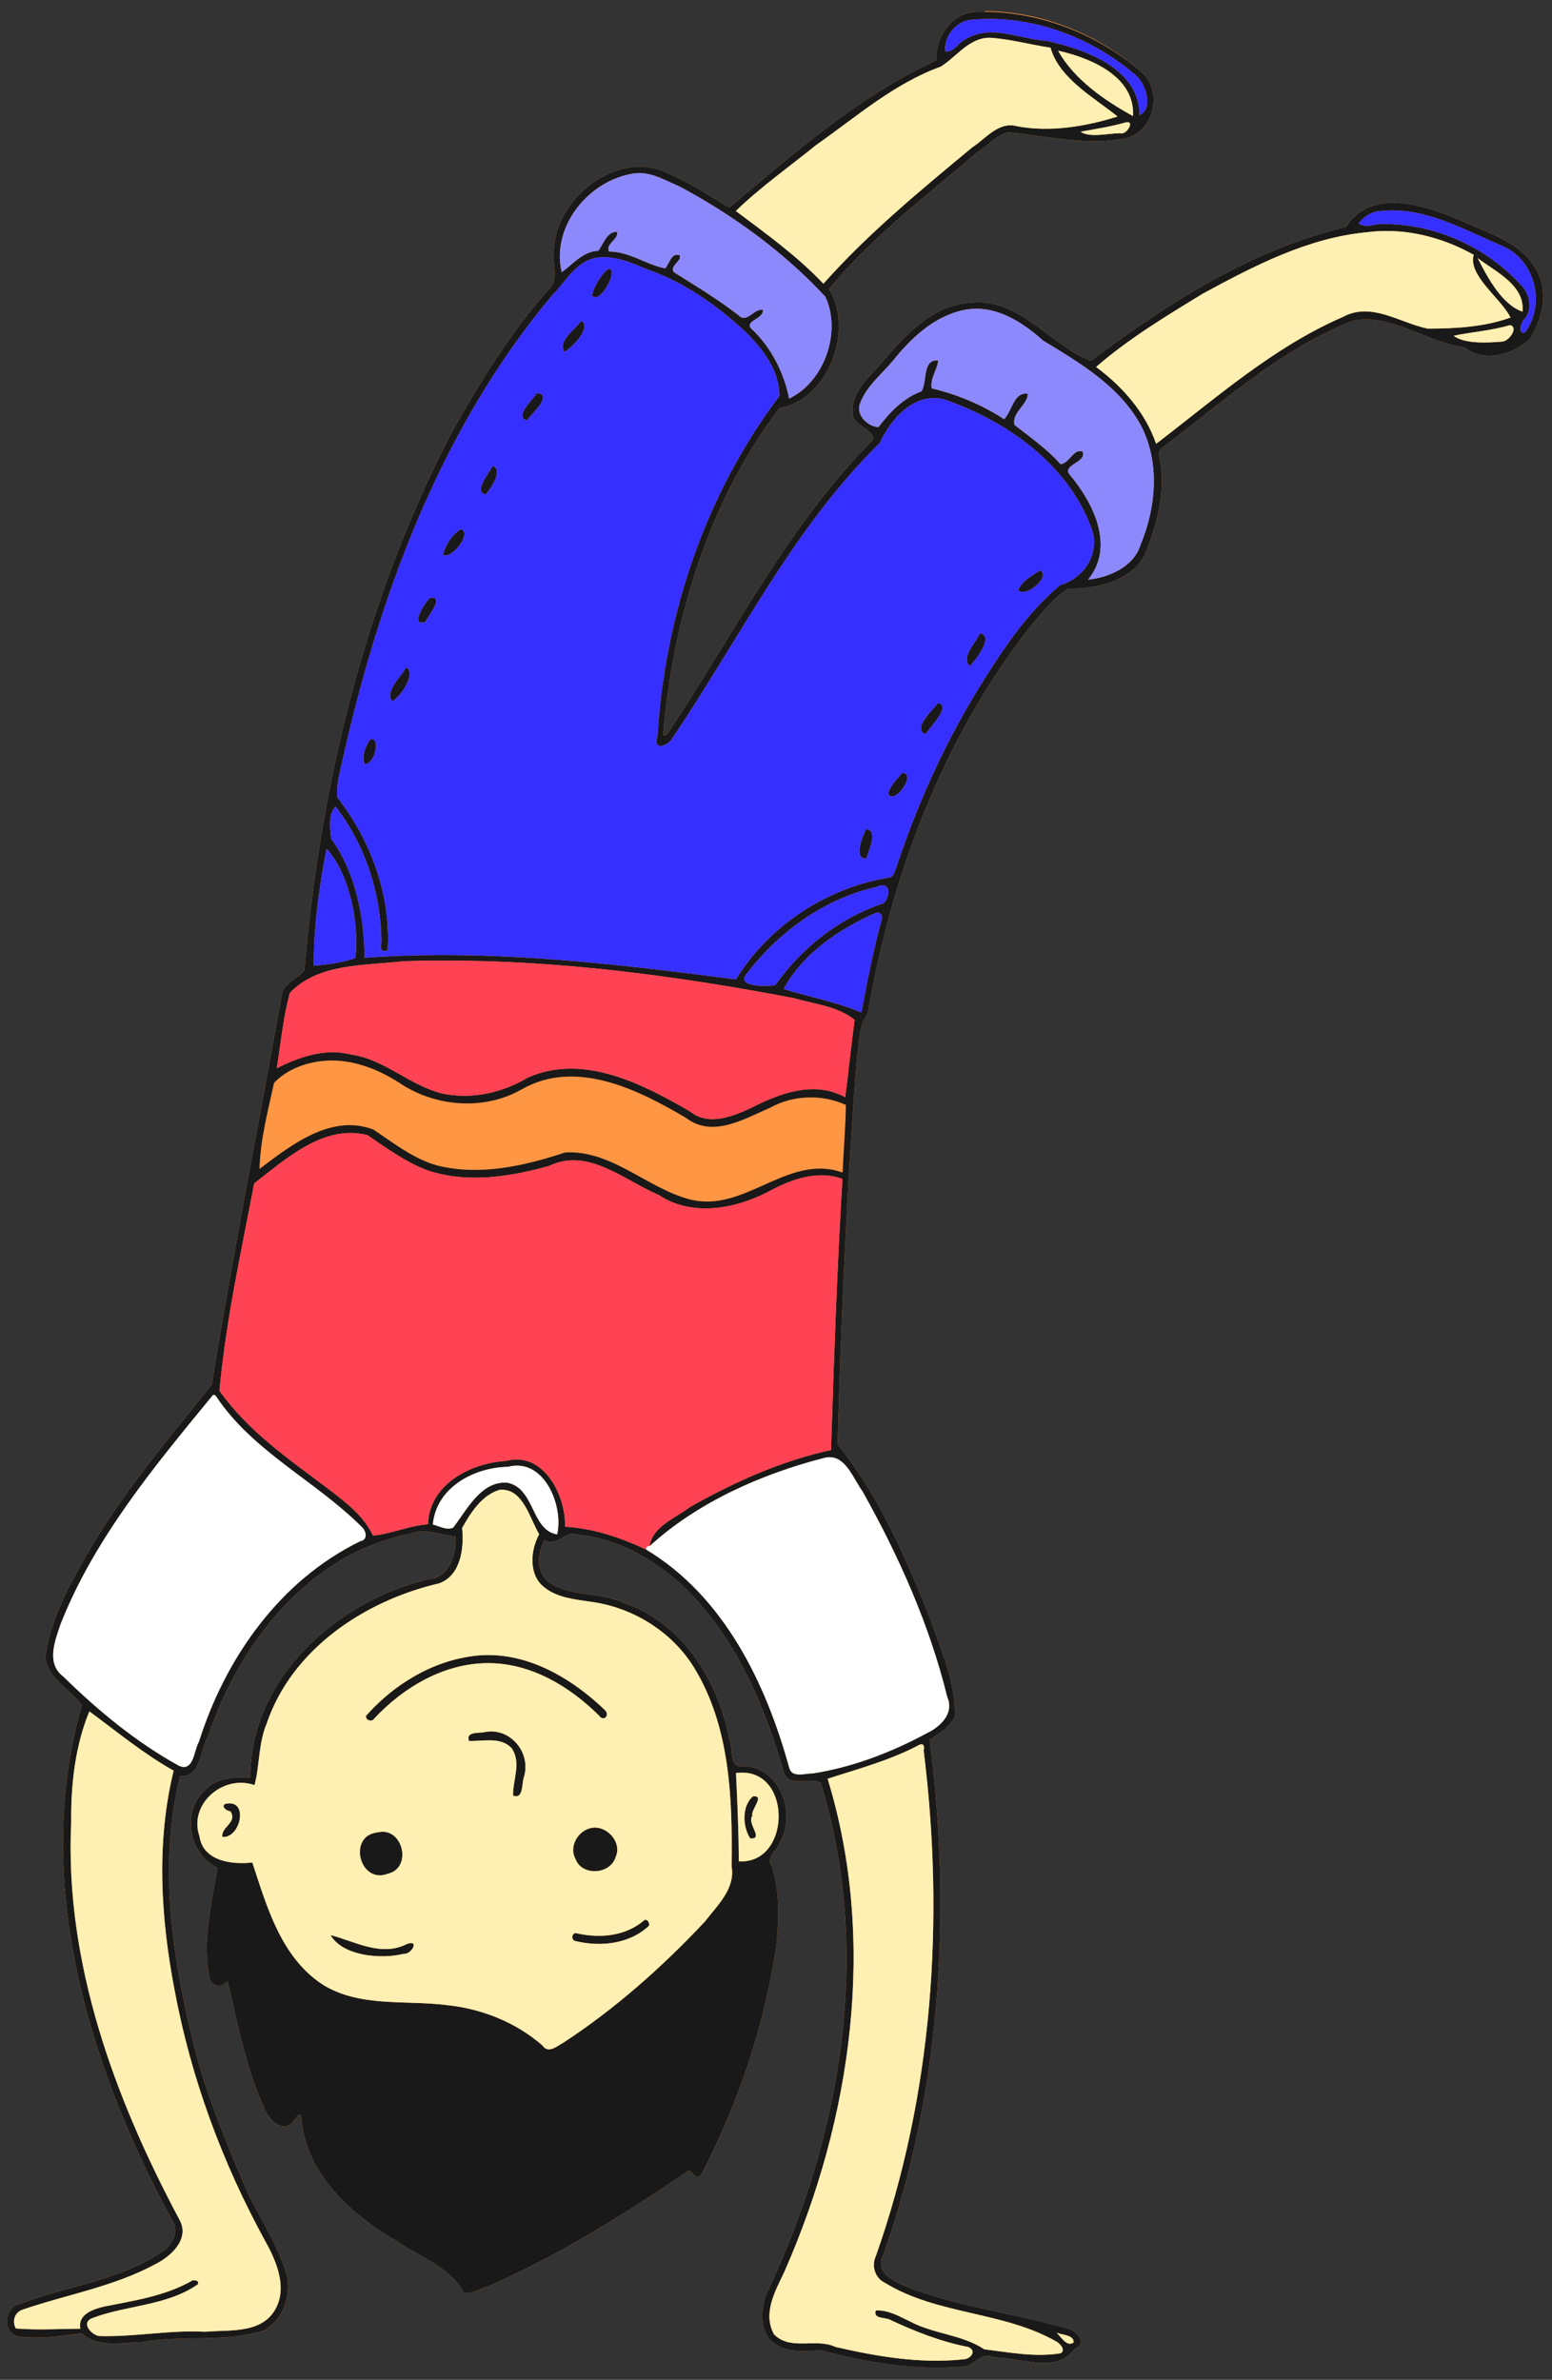
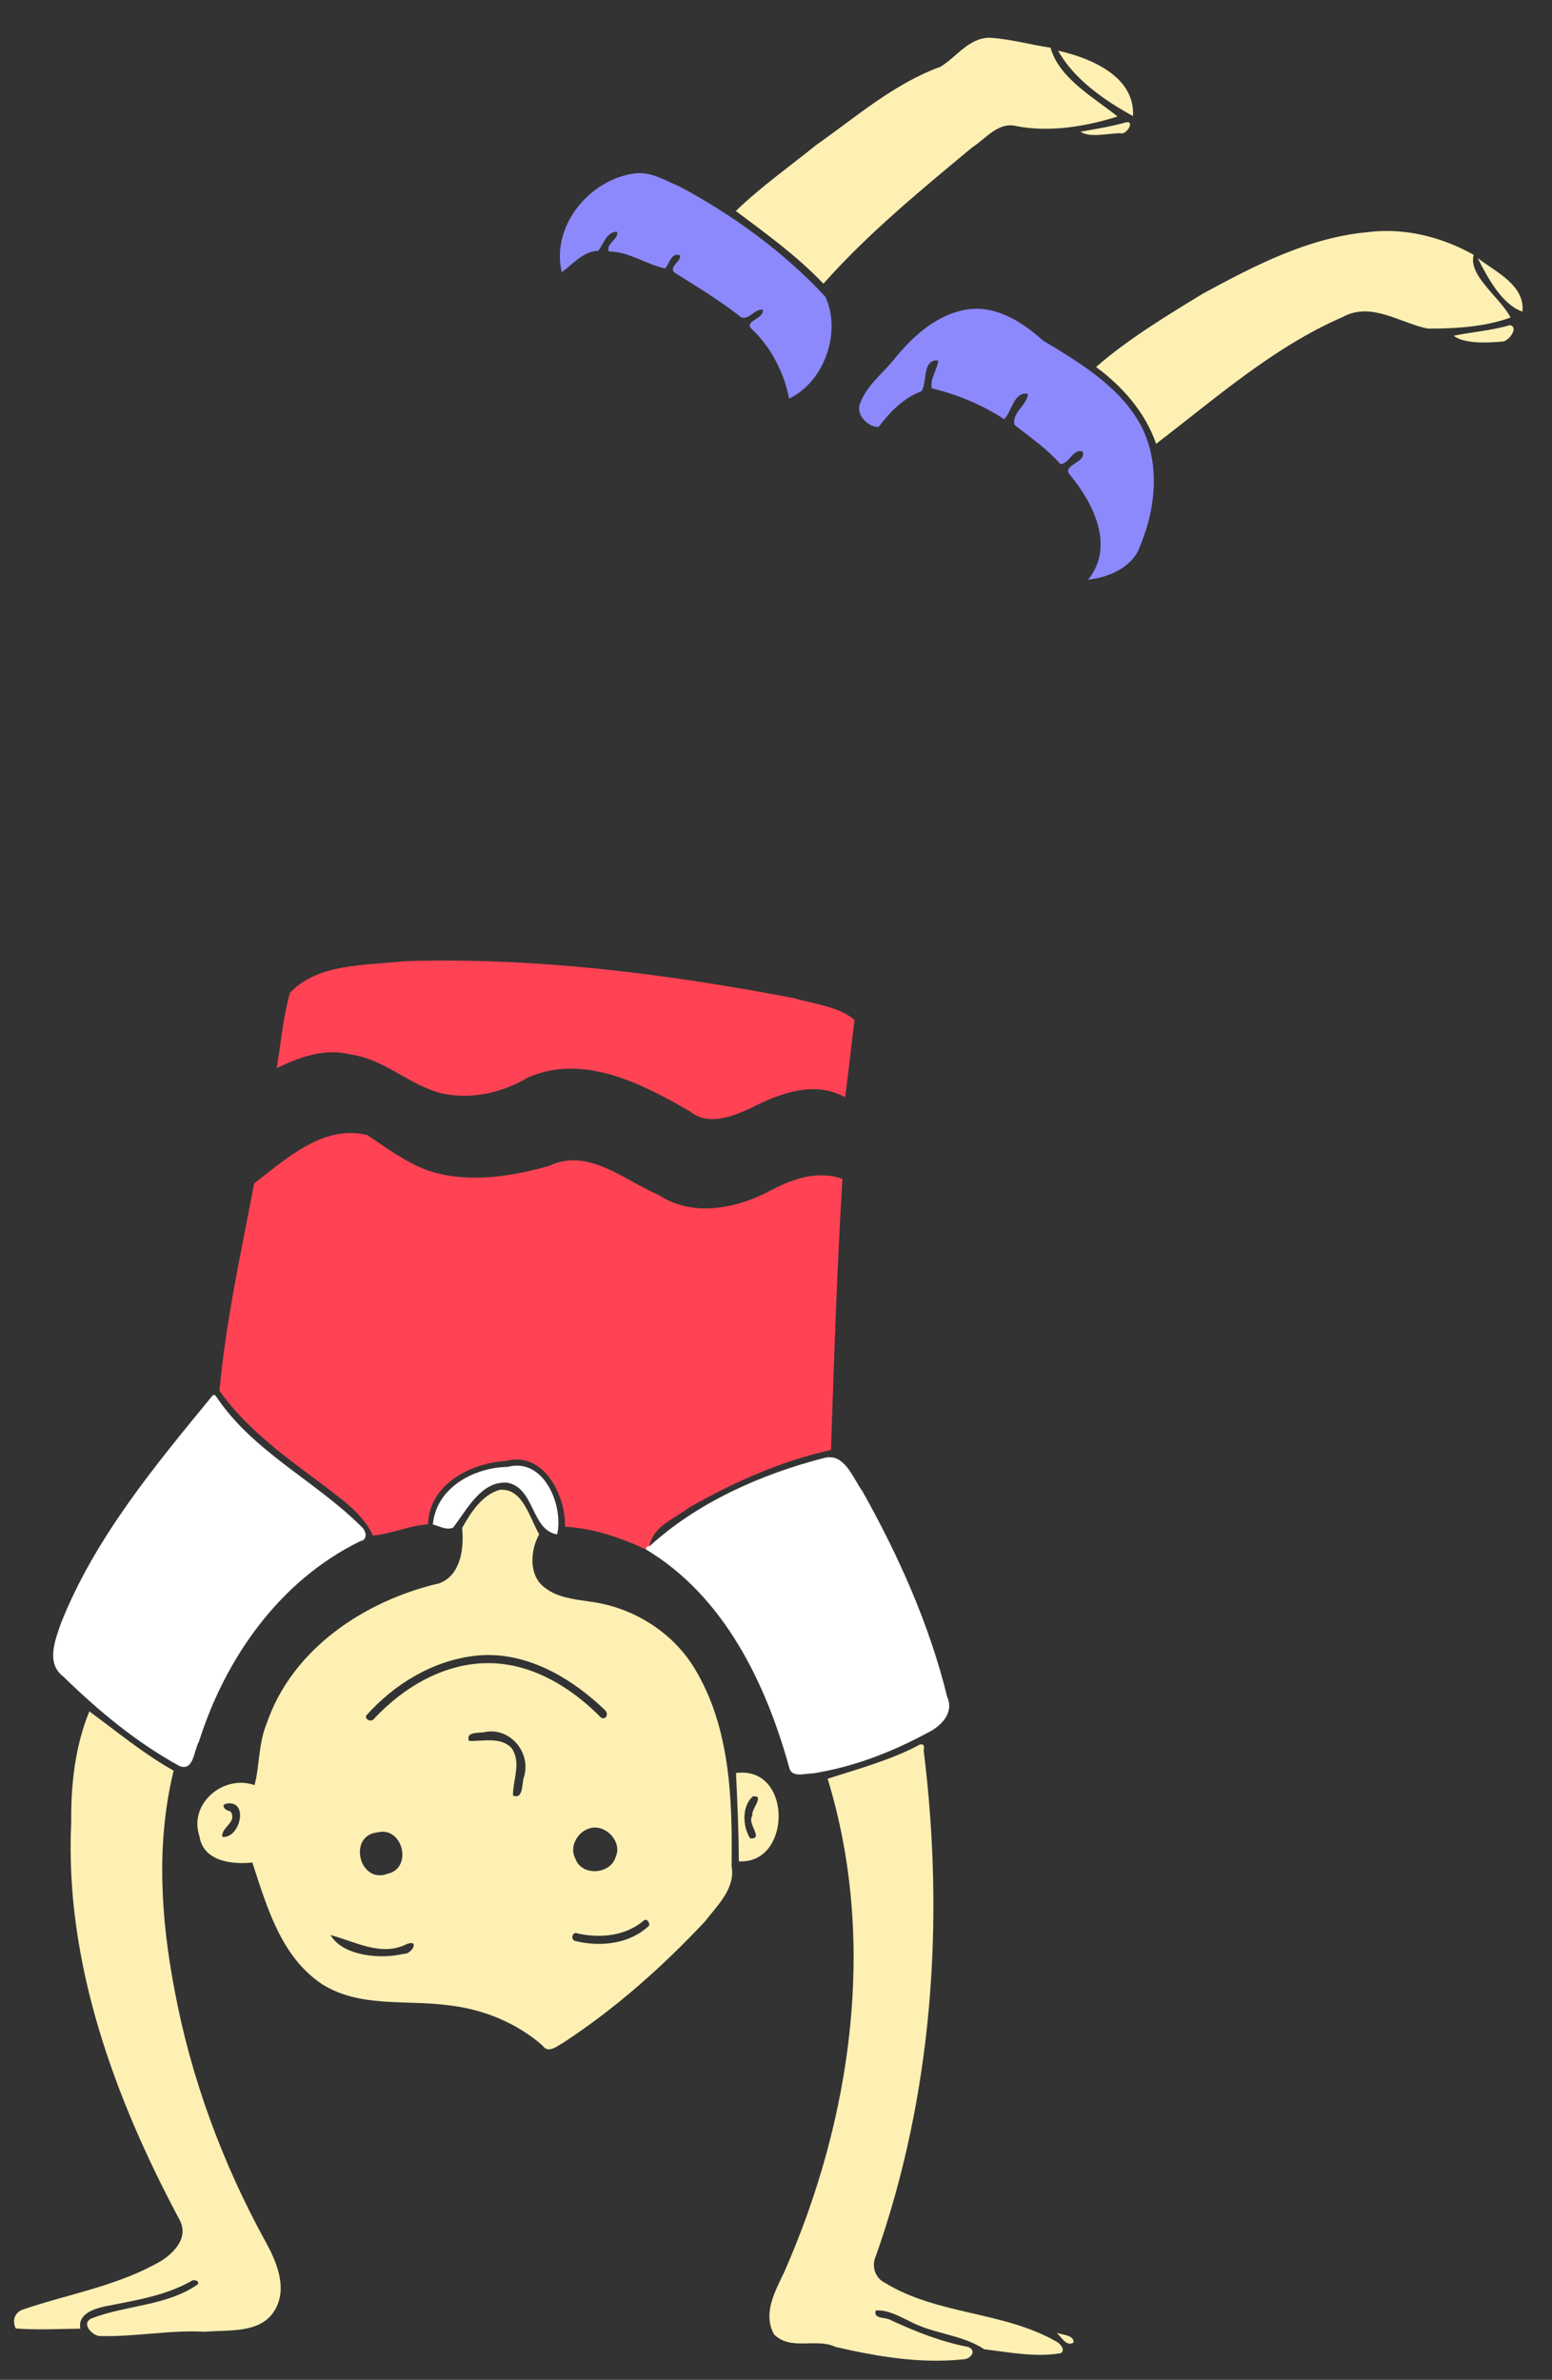
<svg xmlns="http://www.w3.org/2000/svg" id="svg4238" height="1737pt" width="1133pt" version="1.1" viewBox="0 0 1133 1737">
  <rect x="0" y="0" width="1133" height="1737" fill="#333333" stroke="none" />
  <g id="g4370">
-     <path id="rect4367" d="m718.83 8.644c-1.332-0.008-2.664 0.001-3.997 0.027-19.31-0.71-31.8 17.629-31.3 35.439-56.32 25.69-104.88 68.571-151.14 107.36-14.03-7.98-27.2-17.48-42.22-23.62-36.36-20.62-83.62 14.63-85.78 53.67-2.25 9.69 4.729 22.2-4.031 29.93-27.54 31.23-49.519 66.831-69.919 102.99-63.62 121.55-96.51 257.69-108.2 393.72-4.77 6.65-16.27 9.3-16.75 19.37-16.8 94.34-35.651 188.4-50.841 283-33.11 41.77-68.62 82.65-94.33 129.8-12.35 21.34-23.69 44.091-27.17 68.761 1.24 15.87 17.86 23.809 26.62 35.439-36.57 127.21 4.45 262.16 65.43 375.25 6.48 8.43 0.431 19.93-8.009 24.52-31.25 20.67-69.811 24.319-104.04 37.759-10.3 3.17-11.06 20.671-0.22 23.231 15.55 2.42 31.291-0.42 46.761-2.15 12.11 10.7 28.999 6.529 43.609 6.289 29.58-5.33 60.63 0.79 89.55-8.53 13.64-7.62 20.17-25.949 16.32-40.809-6.41-22.08-19.811-41.201-29.311-61.941-15.94-36.95-31.5-74.231-40.33-113.69-14.61-61.24-23.5-126.27-8.03-188.17 15.31 1.41 14.39-19.26 20.23-28.57 22.6-68.09 74.071-134.05 147.74-148.29 10.97-4.45 22.019 0.951 33.059 2.011 0.84 12.93-4.31 30.449-19.9 31.169-66.69 15.96-129.95 72.321-129.94 144.76-11.42-0.16-24.871-0.021-33.091 9.239-17.38 16.08-11.761 46.55 9.209 56.85-4.44 26.69-11.589 54.201-5.609 81.161 3.03 6.32 8.86 5.899 12.87 1.459 7.83 31.98 13.689 64.961 27.909 94.891 3.1 6.49 11.4 15.22 18.77 8.95 2.13-1.43 6.099-10.36 7.159-4.63 3.02 41.34 36.531 71.17 70.091 90.7 16.75 11.64 38.59 18.709 48.78 37.519 6.65 0.66 12.391-3.319 18.511-5.219 51.49-22.51 99.41-52.68 145.7-84.22 3.14 1.29 5.259 8.03 9.059 3.05 27.14-52.53 46.49-109.63 54.82-168.26 1.84-18.78 2.359-38.32-3.341-56.5-4.89-6.73 3.74-11.509 5.62-17.219 12.25-21.25 0.81-55.04-26.22-56-11.77 1.88-7.08-12.881-10.52-19.561-8.01-42.42-33.97-84.94-76.55-99.42-17.39-8.5-38.549-4.229-54.939-15.039-9.75-7.19-8.811-21.45-3.441-30.95 9.63 5.44 14.441-7.611 24.261-4.111 29.51 2.8 56.449 18.451 77.789 38.391 37.59 36.6 58.651 86.21 72.891 135.88 4.43 10.95 20.31 1.891 26.8 7.291 37.89 122.91 15.1 257.77-39.42 372.17-4.14 10.49-5.279 23.259 1.441 32.939 9.21 10.69 24.789 9.81 37.569 8.63 33.27 8.78 67.94 14.841 102.5 12.081 9.65 1.12 13.82-11.691 23.92-6.811 19.05-0.38 45.751 12.641 59.241-6.139 10.74-4.81 0.069-14.631-7.561-15.411-35.8-10.38-73.25-14.929-108.43-27.559-11.03-4.43-31.91-10.541-23.42-26.341 42.23-119.81 49.681-250.25 33.631-375.35 6.8-4.66 15.219-9.23 18.369-17.25 0.53-24.73-9.969-47.76-17.919-70.72-17.63-44.68-37.95-91.029-67.7-127.64 2.81-94.22 6.64-188.55 14.15-282.6 2.06-10.55 0.809-22.611 7.809-31.491 17.1-100.6 54.28-199.45 117.02-280.71 8.96-10.67 17.639-22.3 29.489-29.83 21.6 0.68 51.381-6.681 58.091-30.581 7.84-20.69 13.059-43.32 8.409-65.4-2.27-5.72 4.401-7.829 7.441-10.859 42.51-32.51 83.751-69.18 134.19-88.85 28.17-4.92 53.399 16.09 81.039 19.58 14.32 11.39 35.08 5.641 47.55-5.859 9.48-14.83 14.35-35.09 4.75-51.03-11.67-20.51-35.89-26.72-55.92-36.05-25.62-10.77-64.419-23.781-82.839 5.189-69.02 16.35-130.08 55.5-186.12 97.63-29.95-11.19-52.42-46.579-88.12-42.319-27.76 1.53-47.849 23.949-64.709 43.619-8.81 10.57-21.92 20.791-21.23 35.841-0.76 10.39 14.18 11.361 15.23 20.141-61.45 61.6-101.03 140.37-148.65 212.31-0.99 2.17-2.52 4.04-4.97 3.93 7.16-84.93 32.97-170.38 84.9-238.99 34.89-5.72 55.029-56.14 36.209-86.95 31.53-37.9 71.23-68.251 108.7-100.08 7.36-4.57 13.521-12.359 22.261-14.259 28.96 2.65 58.43 10.47 87.42 3.98 19.97-6.44 25.22-35.699 8.73-48.889-31.3-27.147-72.15-43.324-113.44-43.572z" fill="#fe9644" />
-     <path id="path4240" d="m0 0v0.975c0.237-0.25 0.725-0.737 0.975-0.975h-0.975zm898.53 10.805c-1.66-0.01-3.33 0.001-4.99 0.033-24.14-0.888-39.75 22.036-39.13 44.299-70.4 32.112-131.1 85.713-188.92 134.2-17.54-9.98-34-21.85-52.78-29.53-45.45-25.77-104.52 18.29-107.22 67.09-2.81 12.11 5.91 27.75-5.04 37.41-34.43 39.04-61.9 83.54-87.4 128.74-79.52 151.94-120.64 322.11-135.25 492.15-5.96 8.31-20.34 11.62-20.94 24.21-21 117.89-44.56 235.49-63.55 353.79-41.39 52.2-85.77 103.3-117.91 162.2-15.437 26.7-29.612 55.1-33.962 86 1.55 19.8 22.325 29.7 33.275 44.3-45.713 159 5.562 327.7 81.787 469 8.1 10.6 0.54 24.9-10.01 30.7-39.06 25.8-87.265 30.4-130.05 47.2-12.878 3.9-13.828 25.8-0.278 29 19.438 3 39.114-0.5 58.451-2.7 15.138 13.4 36.247 8.2 54.507 7.9 36.98-6.7 75.79 1 111.94-10.7 17.05-9.5 25.22-32.4 20.4-51-8.01-27.6-24.76-51.5-36.64-77.4-19.92-46.2-39.37-92.8-50.41-142.1-18.26-76.6-29.37-157.9-10.03-235.2 19.13 1.7 17.98-24.1 25.28-35.7 28.25-85.2 92.59-167.6 184.68-185.4 13.71-5.6 27.52 1.2 41.32 2.5 1.05 16.2-5.39 38.1-24.87 39-83.37 19.9-162.44 90.4-162.43 180.9-14.27-0.2-31.08 0-41.36 11.6-21.72 20.1-14.7 58.1 11.51 71-5.55 33.4-14.49 67.8-7.01 101.5 3.79 7.9 11.08 7.3 16.09 1.8 9.79 40 17.11 81.2 34.88 118.6 3.88 8.1 14.25 19 23.47 11.2 2.66-1.8 7.62-12.9 8.95-5.8 3.77 51.7 45.66 89 87.61 113.4 20.94 14.5 48.24 23.4 60.97 46.9 8.32 0.8 15.49-4.2 23.14-6.5 64.37-28.2 124.27-65.9 182.13-105.3 3.92 1.6 6.57 10 11.32 3.8 33.93-65.7 58.12-137 68.53-210.3 2.3-23.5 2.95-47.9-4.18-70.7-6.11-8.4 4.68-14.3 7.03-21.5 15.31-26.5 1.01-68.8-32.78-70-14.71 2.4-8.85-16.1-13.15-24.4-10.01-53.1-42.46-106.2-95.69-124.3-21.73-10.6-48.18-5.3-68.67-18.8-12.19-9-11.01-26.8-4.3-38.7 12.04 6.8 18.05-9.5 30.33-5.1 36.88 3.5 70.56 23 97.23 48 46.99 45.7 73.32 107.7 91.12 169.8 5.53 13.7 25.38 2.4 33.5 9.1 47.36 153.7 18.87 322.2-49.28 465.2-5.17 13.2-6.6 29.1 1.8 41.2 11.51 13.4 30.99 12.3 46.96 10.8 41.59 11 84.93 18.6 128.13 15.1 12.06 1.4 17.27-14.6 29.9-8.5 23.81-0.5 57.19 15.8 74.05-7.7 13.42-6 0.08-18.3-9.45-19.3-44.75-12.9-91.57-18.6-135.54-34.4-13.79-5.5-39.89-13.2-29.28-32.9 52.79-149.8 62.11-312.8 42.04-469.2 8.5-5.8 19.03-11.6 22.96-21.6 0.67-30.9-12.46-59.7-22.39-88.4-22.04-55.8-47.44-113.8-84.63-159.5 3.51-117.8 8.3-235.7 17.69-353.27 2.57-13.19 1.01-28.27 9.76-39.37 21.37-125.75 67.85-249.31 146.28-350.88 11.2-13.34 22.04-27.88 36.86-37.29 27.01 0.85 64.21-8.35 72.61-38.23 9.8-25.86 16.3-54.15 10.5-81.75-2.8-7.15 5.5-9.79 9.3-13.57 53.1-40.64 104.7-86.48 167.8-111.06 35.2-6.16 66.7 20.11 101.2 24.47 17.9 14.24 43.9 7.05 59.5-7.32 11.8-18.54 17.9-43.87 5.9-63.79-14.6-25.64-44.8-33.4-69.9-45.06-32-13.47-80.5-29.73-103.5 6.48-86.3 20.44-162.6 69.38-232.68 122.04-37.43-13.99-65.52-58.22-110.15-52.9-34.7 1.91-59.81 29.94-80.88 54.52-11.01 13.22-27.4 25.99-26.54 44.8-0.95 12.99 17.73 14.21 19.04 25.18-76.81 77-126.29 175.46-185.81 265.39-1.24 2.71-3.16 5.05-6.22 4.91 8.95-106.16 41.22-212.97 106.13-298.74 43.61-7.15 68.78-70.17 45.26-108.68 39.41-47.38 89.04-85.32 135.87-125.11 9.2-5.71 16.91-15.45 27.83-17.82 36.2 3.31 73.04 13.09 109.25 4.97 25-8.05 31.6-44.619 10.9-61.107-39.1-33.276-90.16-53.498-141.77-53.808zm6.35 6.447c47.07 0.522 93.66 19.625 129.42 49.648 11.1 7.563 19 32.013 5.6 38.09-0.4-43.052-49.86-59.915-84.79-67.74-24.35-1.362-50.74-15.587-73.51-1.699-6.65 2.475-11.17 12.612-18.99 11.349-1.68-13.175 9.22-26.662 22.1-28.712 6.72-0.707 13.45-1.011 20.17-0.936zm-1.85 17.174c18.7 1.1 37.06 6.362 55.63 9.099 7.85 28.125 39.69 45.426 61.14 62.775-28.29 8.95-61.92 14.77-92.42 8.71-16.44-4.12-28.02 11.67-40.32 19.55-47.07 39.13-95.17 78.62-135.67 124.3-23.75-25.15-52.88-46.08-79.93-66.37 22.42-21.68 48.8-40.38 73.35-60.19 36.49-25.6 71.03-56.051 113.49-71.413 14.59-8.938 25.75-26.349 44.73-26.461zm62.53 11.812c29.52 6.588 70.34 23.4 68.34 59.642-25.8-14.068-53.98-33.642-68.34-59.642zm63.54 65.232c5.8 0.29-1.6 12.17-7.1 10.02-11 0.24-27.97 4.42-35.91-1.34 13.66-2.44 27.41-4.59 40.81-8.36 0.9-0.25 1.6-0.34 2.2-0.32zm-445.66 46.44c13.04-0.02 24.7 7.3 36.5 12.14 49.17 26.25 95.11 59.73 133.15 100.56 15.17 32.23-0.9 77.85-32.99 93.03-4.43-22.89-16.17-46.69-34.14-63.49-7.62-7.45 11.47-8.89 10.13-17.58-8.39-1.11-14.43 12.83-22.19 5.02-18.65-14.45-38.82-26.63-58.79-39.13-4.72-5.67 7.19-10 5.24-15.57-7.8-2.69-9.37 7.42-13.3 11.99-17.57-3.49-32.83-15.46-51.39-15.38-3.15-7.21 8.84-11.03 7.62-17.99-9.39-0.55-12.63 11.03-17.29 17.33-14.06 0.21-24.42 13.46-33.42 19.46-9.8-41.7 24.89-84.51 66.78-90.14 1.38-0.17 2.74-0.25 4.09-0.25zm687.56 34.04c34.6 0.13 66.6 18.2 97.9 31.61 31.6 11.9 42.3 53.35 22.8 79.62-6.7 2.35-4-8.29-1.2-11.34 7.8-8.05 6-21.14-0.4-29.46-32.9-37.3-82.2-59.38-132-57.94-6.1 0.86-12.9 3.57-18.3-0.73 3.9-5.28 9.8-9.16 16.1-10.66 5.1-0.78 10.1-1.12 15.1-1.1zm-4.9 18.78c27.5 0.16 54.7 8.33 78.7 21.76-5.5 18.81 24.8 39.5 33.6 57.22-23.4 8.53-50.4 10.15-75.5 10.1-25.4-5.09-51.4-24.84-77.5-10.65-63.5 27.55-116 74.22-170.4 115.74-9.9-28.7-30.7-52.29-54.8-70.08 29.5-25.66 64-46.51 97.6-67 46.7-25.3 95.5-50.77 149.2-55.89 6.4-0.85 12.8-1.24 19.1-1.2zm-714.55 23.92c13.25 0.07 25.95 5.65 38.09 10.76 34.02 11.65 64.2 32.74 90.33 57.12 15.98 15.61 31.32 35.51 31.25 58.79-67.36 89.03-104.37 199.31-111.26 310.27-4.41 14.3 10.05 9.05 14.14 1.1 61.11-90.59 109.99-191.47 188.81-268.62 10.1-22.6 33.19-48.06 60.69-39 56.25 19.9 111.02 58.94 132.29 116.62 8.51 22.55-6.24 45.83-28.32 52.06-32.31 27-55.51 63.29-77.42 98.89-30.25 50.25-54.25 104.11-72.59 159.79-1.25 3.07-2.21 7.5-6.03 8.18-56.93 9.18-109.83 43.84-139.99 92.94-112.07-14.54-225.55-27.91-338.83-19.71-0.48-37.81-8.07-77.54-30.71-108.91-0.79-9.02-2.84-21.8 4.26-28.97 27.3 35.25 41.72 80.09 41.77 124.61-1.85 6.18 1.21 7.97 5.66 6.74 3.26-50.21-15.28-100.4-45.85-139.78-1.08-10.05 1.52-20.01 3.75-29.72 33.95-153.55 90.27-306.87 192.53-428.69 11.88-11.78 20.59-29.52 38.17-33.56 3.11-0.64 6.2-0.92 9.26-0.91zm796.85 0.78c15.9 12.35 43.4 24.63 40.9 48.87-18.5-6.22-31.7-30.74-40.9-48.87zm-792.81 9.99c-0.3 0-0.62 0.05-0.97 0.13-6.63 5.79-12.43 15.41-14.48 24.13 7.84 8.73 24.56-24.54 15.45-24.26zm335.78 36.26c22.91 0.16 43.68 14 60.43 29.02 34.1 20.64 70.8 42.28 90 78.74 16.7 33.42 13.1 73.82-1 107.56-6.1 19.99-28.6 29.91-47.91 31.86 24.81-30.36 4.8-70.22-16.94-96.05-6.84-8.71 16.2-11.07 11.93-20.8-8.47-3.16-11.8 10.8-20.14 11.46-12.25-13.87-27.49-24.47-41.93-35.76-2.93-11.01 12.14-18.71 12.09-28.4-12.87-2.19-14.55 16.34-21.61 23.13-20.17-13.19-42.68-22.52-66.04-28.13-1.75-9.16 5.16-16.66 5.85-25.46-14.83-1.3-9.69 19.94-15.24 28.15-16.37 6.09-28.82 18.86-39.1 32.56-9.82 0.25-21.46-11.62-16.76-21.86 5.92-15.74 19.65-26.29 30.09-38.88 16.31-20.41 37.09-39.89 63.34-45.73 4.37-0.99 8.69-1.43 12.94-1.41zm-360.91 11.17c-5.87 7.69-21.97 18.91-15.45 28.21 7.88-4.42 25.17-23.09 15.45-28.21zm847.34 3.81c8.3 1.58-0.4 14.28-6.6 14.94-13.8 1.27-35 2.25-44.7-5.29 15.7-3.29 34.7-4.69 51.3-9.65zm-887.9 62c-3.29 5.53-21.11 21.62-9.2 24.87 4.89-6.05 24.36-23.98 9.2-24.87zm-40.46 66.53c-2.63 5.62-17.94 24.05-6.24 25.88 5.22-5.68 16.29-23.16 6.24-25.88zm-29.08 57.65c-7.83 4.9-13.98 14.58-16.08 23.22 7.01 5.09 27.51-20.08 16.08-23.22zm528.84 37.54c-7.6 4.53-16.86 10.12-20.17 18.07 7.18 7.39 30.12-12.61 20.17-18.07zm-555.59 24.97c-0.37 0.02-0.76 0.05-1.18 0.1-4.57 3.92-19.05 26.93-4.15 21.83 2.47-5.82 16.74-22.36 5.33-21.93zm500.61 32.31c-3 7.88-18.06 22.34-9.23 30.03 6.02-6.34 22.16-27.17 9.23-30.03zm-523.71 31.25c-4.2 8.65-19.22 20.84-12.76 30.94 8.39-4.48 22.42-26.1 12.76-30.94zm485.17 32.68c-4.85 6.75-23.4 23.23-11.25 28.22 4.72-6.71 24.28-26.8 11.25-28.22zm-516.54 32.63c-0.26-0.01-0.54 0-0.83 0.03-4.43 5.15-8.61 15.8-5.49 23.01 8.88-0.14 14.41-22.62 6.32-23.04zm484.05 31.07c-4.85 5.7-10.57 11.34-12.8 18.61 5.63 11.89 26.79-19.23 12.8-18.61zm-32.73 51.16c-3.75 6.8-11.87 27.86 0.1 26.8 1.99-7.35 11.25-25.36-0.1-26.8zm-492.41 17.81c21.09 24.06 29.61 66.29 26.31 99.77-11.42 4.22-25.43 6.05-38 6.96-0.17-35.61 4.84-72.33 11.69-106.73zm506.94 33.48c7.89-0.34 6.77 11.01 1.37 16.3-40.05 13.36-74.76 40.48-99.01 74.84-7.8 0.96-37.74 2.26-25.13-11.57 29.15-37.75 70.54-67.48 117.43-78.07 2.11-0.98 3.88-1.44 5.34-1.5zm-3.96 24.8c2.58 0.2 4.74 3.32 3.66 5.89-7.67 28.08-13.28 56.72-18.64 85.27-22.71-9.45-47.55-14.25-70.94-21.38 17.53-32.45 50.73-54.91 84.1-69.41 0.61-0.3 1.22-0.41 1.82-0.37zm-399.18 43.84c108.24-0.35 216.26 13.94 322.46 34.27 18.71 5.51 40 7.23 55.54 19.85-3.09 23.48-5.56 47.12-8.57 70.6-27.94-15.48-59.43-3.85-85.6 9.6-17.22 7.9-39.17 17-56.04 3.3-43.6-25.26-97.41-53.14-147.84-30.95-22.99 13.81-50.6 20.05-77.14 14.86-30.22-6.92-53.2-31.42-84.37-35.81-23.48-6.13-47.35 2.22-67.74 12.54 3.7-22.9 5.8-46.51 12-68.78 26.14-27.47 68.94-24.72 103.7-28.89 11.2-0.36 22.4-0.55 33.6-0.59zm-98.67 91.16c23.05 0.06 45.43 9.68 64.37 22.43 32.34 20.13 75.21 23.03 108.7 3.78 49.33-28 106.13 0.35 149.94 26.25 24.13 18.5 53.25 0.7 76.78-9.5 21.15-11.55 46.99-12.33 68.92-2.4-0.29 20.5-2.09 41.2-2.99 61.7-50.06-17.9-89.09 37.3-139.3 24.5-39.26-10.2-71.4-45.3-113.98-42.8-37.13 12.3-77.66 21.5-116.46 11.9-21.85-6.1-39.94-20.5-58.41-32.8-38.37-14.8-75.13 14.1-103.96 35.9 0.67-26.5 7.63-52.7 13.27-78.51 11.13-11.8 27.33-18.05 43.2-19.88 3.31-0.4 6.62-0.58 9.92-0.57zm15.8 66.16c5.39-0.1 10.87 0.5 16.45 2 17.31 11.8 34.6 24.5 54.43 32 36.13 12.2 75.4 6.1 111.29-4 35.65-17.1 68.55 13.3 99.89 26.5 30.61 20.3 70.01 12.8 100.84-3.3 20.2-11 44.16-19.6 66.88-11.3-5.04 82.3-7.68 164.9-10.46 247.3-45.6 10-88.81 29.4-129.23 52.4-13.03 10.1-33.41 17-36.33 35.4 43.36-39.7 101.4-65.6 158.79-80.4 19.08-5.5 26.49 18 35.44 30.2 33.17 59.1 61.24 121.9 77.41 187.8 6.6 14.7-6.12 27-18.29 32.8-32.58 17.6-67.84 31.2-104.53 36.9-6.37-0.2-18.82 4.3-21.25-4.9-21.32-77.4-59.55-156.7-130.72-199.4-23.34-10.9-48.02-19.3-73.99-20.8 0.8-28.7-19.69-69.3-53.91-60-32.38 1.8-70.23 21.6-71.08 57.8-17.18 1.1-33.15 8.7-50.22 10.3-8.88-19-26.41-31.5-42.49-43.9-35.1-26.3-72-52-97.62-88.2 5.73-63.5 19.79-126.6 31.67-189.2 24.74-19.1 54.1-45.6 87.03-46zm-123.95 239c0.76-0.1 1.49 0.3 2.18 1.3 33.47 50.4 90.57 76.9 132.57 118.8 4.23 3.5 6.41 11.9-1 13.3-73.43 35.8-123.09 106.5-147.24 182.9-4.72 8-4.57 27.2-17.65 22.3-39.42-21.6-74.328-50.6-106-81.6-16.053-12-7.74-32.7-2.515-48.1 31-78.4 85.985-144.3 138.88-208.7 0.25-0.1 0.51-0.2 0.77-0.2zm277.34 64.5c27.35 0.5 41.52 39.2 36.03 62.7-23.86-3.8-20.19-42.6-45.68-47.2-23.98-1.6-36.71 25-49.21 41-5.82 2.8-12.82-1.5-18.52-2.8 3.09-33.8 37.51-52.1 68.47-52.6 3.11-0.8 6.08-1.2 8.91-1.1zm-14.58 22c19.75-0.2 25.65 26.2 34.22 40.6-8.24 15-9.89 38 5.46 49 11.37 8.8 26.37 10.3 40.1 12.4 38.78 4.7 75.28 26.9 95.88 60.4 32.9 53.8 35 119.7 34.14 181 3.69 20.6-13.1 35.8-24.37 50.6-38.93 41.4-81.72 79.5-129.36 110.6-5.48 2.9-13.51 10.3-18.76 2.5-24.41-21.4-55.95-33.8-88.11-37-37.64-4.7-79.65 2.4-113.37-19.2-37.33-25-50.13-70.6-63.34-110.8-18.42 2-44.93-1-48.27-24-10.14-29.4 21.82-56.7 50.23-46.6 4.64-16.5 3.53-38 10.9-55.6 23.02-68.5 89.62-112.7 157.61-128.5 19.85-7.2 22.84-32.3 20.96-50.5 7.68-13.8 18.03-30.1 34.13-34.8 0.66-0.1 1.32-0.1 1.95-0.1zm-11.75 150.8c-4.17 0-8.38 0.2-12.61 0.7-38.68 4.5-73.82 25.9-99.4 54.7-0.8 4.1 5.46 6.1 7.52 2.5 26.95-28.8 64.26-50.8 104.6-50.5 38.6 0.2 73.61 21.2 100.31 47.7 4.48 6.2 10.08 0 5.84-4.6-28.46-27.5-65.88-50.3-106.26-50.5zm-364.5 51.4c24.783 18.2 49.563 38.8 76.923 54.1-16.06 65.4-11.81 134.4 0.85 200.2 14.97 80.4 43.67 157.9 82.99 229.5 10.59 19 20.98 44.2 7.26 64.4-13.48 19.6-41.26 15.9-62.25 17.8-32.4-1.8-64.41 4.9-96.773 3.9-7.012-0.9-16.962-12-6.599-16.2 31.312-12.1 68.112-11.1 96.512-30.9 2.19-3.5-4.12-5-6.42-2.7-24.08 13.4-51.75 17.5-78.405 22.8-10.2 2.3-24.875 7-22.287 20.3-19.6 0.2-39.476 1.4-58.951-0.2-3.3-6.5-1.45-14 5.75-17 40.212-13.8 83.233-21 120.96-41.3 14.49-7.1 32.39-22.9 22.75-40.8-59.46-111.3-104.96-235.1-98.875-362.9-0.413-33.8 3.65-69.8 16.562-101zm365.66 18.3c-2.11 0.1-4.27 0.4-6.45 0.9-5.26 0.5-16.03-0.2-12.75 7.8 12.76 0.4 28.61-4 38.66 6.3 9.55 13.3 1.18 29.3 1.48 43.5 10.07 3.9 7.73-12.1 10.18-17.6 5.83-20.7-10.67-41.6-31.12-40.9zm393.79 11.8c2.01 0 2.65 1.9 1.89 5.7 19.22 154.2 8.35 313.9-43.58 461-4.26 8.9-0.96 20.2 8.15 24.5 47.66 29.4 107.76 25.9 156.23 53.5 3.46 1.7 9.04 7.7 4.33 10.8-23.21 3.9-46.79-0.8-69.85-3.6-20.4-13.6-46.66-13.9-68.35-25.7-9.61-4.6-19.62-10.4-30.6-9.7-2.77 8.2 9.24 5.8 13.86 8.9 22.6 10.5 45.94 19.7 70.47 24.4 8.21 3.4 2.17 11.3-4.84 11.3-38.96 4.1-78.25-2.6-116.16-11.3-18.04-8.6-40.66 3.9-56.2-11.5-10.53-19.1 0.94-39.2 9.25-56.7 61.72-140 84.99-302.3 39.66-450.2 27.66-9 57.74-17 84.13-31.2 0.61-0.2 1.15-0.2 1.61-0.2zm-164.66 25.8c46.99-1.1 44.89 83.8-2.08 80.9-0.2-26.9-1.34-53.7-2.63-80.6 1.62-0.2 3.19-0.3 4.71-0.3zm12.55 21.6c-0.55 0-1.18 0-1.92 0.1-10.18 8.9-9.36 27.7-2.37 38.3 13.17 1-3.54-13.9 1.98-20.6-1.73-5.1 10.46-17.5 2.31-17.8zm-479.24 6.4c-0.55 0-1.12 0-1.73 0.1-7.61 0.6-2.6 6.8 2.28 7.1 6.99 10.2-8.8 14.5-7.28 23.4 15.33 1.8 23.77-30.3 6.73-30.6zm332.85 22.1c-1.33 0-2.67 0.2-3.99 0.6-11.45 2.9-19.5 17.1-13.38 28 5.84 16.1 32.08 14.3 36.7-1.8 5.78-12.5-6.48-27.1-19.33-26.8zm-193.8 3.8c-1.34 0.1-2.74 0.3-4.19 0.6-27.59 2.9-16.55 47.8 9.45 37.7 21.39-4.9 14.79-38.7-5.26-38.3zm240.33 80.4c-0.32 0-0.64 0-0.97 0.2-16.89 14.6-39.75 16.8-60.83 12.3-5.23-2.5-6.97 6.2-1.91 6.9 22.67 5.5 49.28 2.7 66.91-14 0.85-2.2-0.99-5.4-3.2-5.4zm-287.4 13.9c10.94 19 45.72 22.4 66.7 17.1 6.9 1 15.17-13.3 3.07-9-23.49 12.1-47.58-2.4-69.77-8.1zm662.57 362.8c5.06 2.1 15.91 1.9 15.52 8.9-6.41 4.4-11.39-5.3-15.52-8.9z" transform="scale(.8)" fill="#191919" />
-     <path id="path4244" d="m904.88 17.252c-6.72-0.075-13.45 0.229-20.17 0.936-12.88 2.05-23.78 15.537-22.1 28.712 7.82 1.263 12.34-8.874 18.99-11.349 22.77-13.888 49.16 0.337 73.51 1.699 34.93 7.825 84.39 24.688 84.79 67.74 13.4-6.077 5.5-30.527-5.6-38.09-35.76-30.023-82.35-49.126-129.42-49.648zm366.12 174.7c-5-0.02-10 0.32-15.1 1.1-6.3 1.5-12.2 5.38-16.1 10.66 5.4 4.3 12.2 1.59 18.3 0.73 49.8-1.44 99.1 20.64 132 57.94 6.4 8.32 8.2 21.41 0.4 29.46-2.8 3.05-5.5 13.69 1.2 11.34 19.5-26.27 8.8-67.72-22.8-79.62-31.3-13.41-63.3-31.48-97.9-31.61zm-719.45 42.7c-3.06-0.01-6.15 0.27-9.26 0.91-17.58 4.04-26.29 21.78-38.17 33.56-102.26 121.82-158.58 275.14-192.53 428.69-2.23 9.71-4.83 19.67-3.75 29.72 30.57 39.38 49.11 89.57 45.85 139.78-4.45 1.23-7.51-0.56-5.66-6.74-0.05-44.52-14.47-89.36-41.77-124.61-7.1 7.17-5.05 19.95-4.26 28.97 22.64 31.37 30.23 71.1 30.71 108.91 113.28-8.2 226.76 5.17 338.83 19.71 30.16-49.1 83.06-83.76 139.99-92.94 3.82-0.68 4.78-5.11 6.03-8.18 18.34-55.68 42.34-109.54 72.59-159.79 21.91-35.6 45.11-71.89 77.42-98.89 22.08-6.23 36.83-29.51 28.32-52.06-21.27-57.68-76.04-96.72-132.29-116.62-27.5-9.06-50.59 16.4-60.69 39-78.82 77.15-127.7 178.03-188.81 268.62-4.09 7.95-18.55 13.2-14.14-1.1 6.89-110.96 43.9-221.24 111.26-310.27 0.07-23.28-15.27-43.18-31.25-58.79-26.13-24.38-56.31-45.47-90.33-57.12-12.14-5.11-24.84-10.69-38.09-10.76zm4.04 10.77c9.11-0.28-7.61 32.99-15.45 24.26 2.05-8.72 7.85-18.34 14.48-24.13 0.35-0.08 0.67-0.13 0.97-0.13zm-25.13 47.43c9.72 5.12-7.57 23.79-15.45 28.21-6.52-9.3 9.58-20.52 15.45-28.21zm-40.56 65.81c15.16 0.89-4.31 18.82-9.2 24.87-11.91-3.25 5.91-19.34 9.2-24.87zm-40.46 66.53c10.05 2.72-1.02 20.2-6.24 25.88-11.7-1.83 3.61-20.26 6.24-25.88zm-29.08 57.65c11.43 3.14-9.07 28.31-16.08 23.22 2.1-8.64 8.25-18.32 16.08-23.22zm528.84 37.54c9.95 5.46-12.99 25.46-20.17 18.07 3.31-7.95 12.57-13.54 20.17-18.07zm-555.59 24.97c11.41-0.43-2.86 16.11-5.33 21.93-14.9 5.1-0.42-17.91 4.15-21.83 0.42-0.05 0.81-0.08 1.18-0.1zm500.61 32.31c12.93 2.86-3.21 23.69-9.23 30.03-8.83-7.69 6.23-22.15 9.23-30.03zm-523.71 31.25c9.66 4.84-4.37 26.46-12.76 30.94-6.46-10.1 8.56-22.29 12.76-30.94zm485.17 32.68c13.03 1.42-6.53 21.51-11.25 28.22-12.15-4.99 6.4-21.47 11.25-28.22zm-516.54 32.63c8.09 0.42 2.56 22.9-6.32 23.04-3.12-7.21 1.06-17.86 5.49-23.01 0.29-0.03 0.57-0.04 0.83-0.03zm484.05 31.07c13.99-0.62-7.17 30.5-12.8 18.61 2.23-7.27 7.95-12.91 12.8-18.61zm-32.73 51.16c11.35 1.44 2.09 19.45 0.1 26.8-11.97 1.06-3.85-20-0.1-26.8zm-492.41 17.81c-6.85 34.4-11.86 71.12-11.69 106.73 12.57-0.91 26.58-2.74 38-6.96 3.3-33.48-5.22-75.71-26.31-99.77zm506.94 33.48c-1.46 0.06-3.23 0.52-5.34 1.5-46.89 10.59-88.28 40.32-117.43 78.07-12.61 13.83 17.33 12.53 25.13 11.57 24.25-34.36 58.96-61.48 99.01-74.84 5.4-5.29 6.52-16.64-1.37-16.3zm-3.96 24.8c-0.6-0.04-1.21 0.07-1.82 0.37-33.37 14.5-66.57 36.96-84.1 69.41 23.39 7.13 48.23 11.93 70.94 21.38 5.36-28.55 10.97-57.19 18.64-85.27 1.08-2.57-1.08-5.69-3.66-5.89z" transform="scale(.8)" fill="#3530ff" />
    <path id="path4246" d="m903.03 34.426c-18.98 0.112-30.14 17.523-44.73 26.461-42.46 15.362-77 45.813-113.49 71.413-24.55 19.81-50.93 38.51-73.35 60.19 27.05 20.29 56.18 41.22 79.93 66.37 40.5-45.68 88.6-85.17 135.67-124.3 12.3-7.88 23.88-23.67 40.32-19.55 30.5 6.06 64.13 0.24 92.42-8.71-21.45-17.349-53.29-34.65-61.14-62.775-18.57-2.737-36.93-7.999-55.63-9.099zm62.53 11.812c14.36 26 42.54 45.574 68.34 59.642 2-36.242-38.82-53.054-68.34-59.642zm63.54 65.232c-0.6-0.02-1.3 0.07-2.2 0.32-13.4 3.77-27.15 5.92-40.81 8.36 7.94 5.76 24.91 1.58 35.91 1.34 5.5 2.15 12.9-9.73 7.1-10.02zm237 99.26c-6.3-0.04-12.7 0.35-19.1 1.2-53.7 5.12-102.5 30.59-149.2 55.89-33.6 20.49-68.1 41.34-97.6 67 24.1 17.79 44.9 41.38 54.8 70.08 54.4-41.52 106.9-88.19 170.4-115.74 26.1-14.19 52.1 5.56 77.5 10.65 25.1 0.05 52.1-1.57 75.5-10.1-8.8-17.72-39.1-38.41-33.6-57.22-24-13.43-51.2-21.6-78.7-21.76zm82.3 24.7c9.2 18.13 22.4 42.65 40.9 48.87 2.5-24.24-25-36.52-40.9-48.87zm29.4 61.23c-16.6 4.96-35.6 6.36-51.3 9.65 9.7 7.54 30.9 6.56 44.7 5.29 6.2-0.66 14.9-13.36 6.6-14.94zm-920.01 1062.5c-0.63 0-1.29 0-1.95 0.1-16.1 4.7-26.45 21-34.13 34.8 1.88 18.2-1.11 43.3-20.96 50.5-67.99 15.8-134.59 60-157.61 128.5-7.37 17.6-6.26 39.1-10.9 55.6-28.41-10.1-60.37 17.2-50.23 46.6 3.34 23 29.85 26 48.27 24 13.21 40.2 26.01 85.8 63.34 110.8 33.72 21.6 75.73 14.5 113.37 19.2 32.16 3.2 63.7 15.6 88.11 37 5.25 7.8 13.28 0.4 18.76-2.5 47.64-31.1 90.43-69.2 129.36-110.6 11.27-14.8 28.06-30 24.37-50.6 0.86-61.3-1.24-127.2-34.14-181-20.6-33.5-57.1-55.7-95.88-60.4-13.73-2.1-28.73-3.6-40.1-12.4-15.35-11-13.7-34-5.46-49-8.57-14.4-14.47-40.8-34.22-40.6zm-11.75 150.8c40.38 0.2 77.8 23 106.26 50.5 4.24 4.6-1.36 10.8-5.84 4.6-26.7-26.5-61.71-47.5-100.31-47.7-40.34-0.3-77.65 21.7-104.6 50.5-2.06 3.6-8.32 1.6-7.52-2.5 25.58-28.8 60.72-50.2 99.4-54.7 4.23-0.5 8.44-0.7 12.61-0.7zm-364.5 51.4c-12.912 31.2-16.975 67.2-16.562 101-6.088 127.8 39.415 251.6 98.875 362.9 9.64 17.9-8.26 33.7-22.75 40.8-37.73 20.3-80.751 27.5-120.96 41.3-7.203 3-9.053 10.5-5.753 17 19.475 1.6 39.351 0.4 58.951 0.2-2.588-13.3 12.087-18 22.287-20.3 26.655-5.3 54.325-9.4 78.405-22.8 2.3-2.3 8.61-0.8 6.42 2.7-28.4 19.8-65.2 18.8-96.512 30.9-10.363 4.2-0.413 15.3 6.599 16.2 32.363 1 64.373-5.7 96.773-3.9 20.99-1.9 48.77 1.8 62.25-17.8 13.72-20.2 3.33-45.4-7.26-64.4-39.32-71.6-68.02-149.1-82.99-229.5-12.66-65.8-16.91-134.8-0.85-200.2-27.36-15.3-52.14-35.9-76.923-54.1zm367.57 18.3c19.55 0.6 34.85 20.8 29.21 40.9-2.45 5.5-0.11 21.5-10.18 17.6-0.3-14.2 8.07-30.2-1.48-43.5-10.05-10.3-25.9-5.9-38.66-6.3-3.28-8 7.49-7.3 12.75-7.8 2.18-0.5 4.34-0.8 6.45-0.9h1.91zm391.88 11.8c-0.46 0-1 0-1.61 0.2-26.39 14.2-56.47 22.2-84.13 31.2 45.33 147.9 22.06 310.2-39.66 450.2-8.31 17.5-19.78 37.6-9.25 56.7 15.54 15.4 38.16 2.9 56.2 11.5 37.91 8.7 77.2 15.4 116.16 11.3 7.01 0 13.05-7.9 4.84-11.3-24.53-4.7-47.87-13.9-70.47-24.4-4.62-3.1-16.63-0.7-13.86-8.9 10.98-0.7 20.99 5.1 30.6 9.7 21.69 11.8 47.95 12.1 68.35 25.7 23.06 2.8 46.64 7.5 69.85 3.6 4.71-3.1-0.87-9.1-4.33-10.8-48.47-27.6-108.57-24.1-156.23-53.5-9.11-4.3-12.41-15.6-8.15-24.5 51.93-147.1 62.8-306.8 43.58-461 0.76-3.8 0.12-5.7-1.89-5.7zm-164.66 25.8c-1.52 0-3.09 0.1-4.71 0.3 1.29 26.9 2.43 53.7 2.63 80.6 46.97 2.9 49.07-82 2.08-80.9zm12.55 21.6c8.15 0.3-4.04 12.7-2.31 17.8-5.52 6.7 11.19 21.6-1.98 20.6-6.99-10.6-7.81-29.4 2.37-38.3 0.74-0.1 1.37-0.1 1.92-0.1zm-479.24 6.4c17.04 0.3 8.6 32.4-6.73 30.6-1.52-8.9 14.27-13.2 7.28-23.4-4.88-0.3-9.89-6.5-2.28-7.1 0.61-0.1 1.18-0.1 1.73-0.1zm332.85 22.1c12.85-0.3 25.11 14.3 19.33 26.8-4.62 16.1-30.86 17.9-36.7 1.8-6.12-10.9 1.93-25.1 13.38-28 1.32-0.4 2.66-0.6 3.99-0.6zm-193.8 3.8c20.05-0.4 26.65 33.4 5.26 38.3-26 10.1-37.04-34.8-9.45-37.7 1.45-0.3 2.85-0.5 4.19-0.6zm240.33 80.4c2.21 0 4.05 3.2 3.2 5.4-17.63 16.7-44.24 19.5-66.91 14-5.06-0.7-3.32-9.4 1.91-6.9 21.08 4.5 43.94 2.3 60.83-12.3 0.33-0.2 0.65-0.2 0.97-0.2zm-287.4 13.9c22.19 5.7 46.28 20.2 69.77 8.1 12.1-4.3 3.83 10-3.07 9-20.98 5.3-55.76 1.9-66.7-17.1zm662.57 362.8c4.13 3.6 9.11 13.3 15.52 8.9 0.39-7-10.46-6.8-15.52-8.9z" transform="scale(.8)" fill="#fef0b3" />
    <path id="path4252" d="m583.44 157.91c-1.35 0-2.71 0.08-4.09 0.25-41.89 5.63-76.58 48.44-66.78 90.14 9-6 19.36-19.25 33.42-19.46 4.66-6.3 7.9-17.88 17.29-17.33 1.22 6.96-10.77 10.78-7.62 17.99 18.56-0.08 33.82 11.89 51.39 15.38 3.93-4.57 5.5-14.68 13.3-11.99 1.95 5.57-9.96 9.9-5.24 15.57 19.97 12.5 40.14 24.68 58.79 39.13 7.76 7.81 13.8-6.13 22.19-5.02 1.34 8.69-17.75 10.13-10.13 17.58 17.97 16.8 29.71 40.6 34.14 63.49 32.09-15.18 48.16-60.8 32.99-93.03-38.04-40.83-83.98-74.31-133.15-100.56-11.8-4.84-23.46-12.16-36.5-12.14zm307.93 123.77c-4.25-0.02-8.57 0.42-12.94 1.41-26.25 5.84-47.03 25.32-63.34 45.73-10.44 12.59-24.17 23.14-30.09 38.88-4.7 10.24 6.94 22.11 16.76 21.86 10.28-13.7 22.73-26.47 39.1-32.56 5.55-8.21 0.41-29.45 15.24-28.15-0.69 8.8-7.6 16.3-5.85 25.46 23.36 5.61 45.87 14.94 66.04 28.13 7.06-6.79 8.74-25.32 21.61-23.13 0.05 9.69-15.02 17.39-12.09 28.4 14.44 11.29 29.68 21.89 41.93 35.76 8.34-0.66 11.67-14.62 20.14-11.46 4.27 9.73-18.77 12.09-11.93 20.8 21.74 25.83 41.75 65.69 16.94 96.05 19.31-1.95 41.81-11.87 47.91-31.86 14.1-33.74 17.7-74.14 1-107.56-19.2-36.46-55.9-58.1-90-78.74-16.75-15.02-37.52-28.86-60.43-29.02z" transform="scale(.8)" fill="#8c89fd" />
    <path id="path4298" d="m401.85 876.38c-11.2 0.04-22.4 0.23-33.6 0.59-34.76 4.17-77.56 1.42-103.7 28.89-6.2 22.27-8.3 45.88-12 68.78 20.39-10.32 44.26-18.67 67.74-12.54 31.17 4.39 54.15 28.89 84.37 35.81 26.54 5.19 54.15-1.05 77.14-14.86 50.43-22.19 104.24 5.69 147.84 30.95 16.87 13.7 38.82 4.6 56.04-3.3 26.17-13.45 57.66-25.08 85.6-9.6 3.01-23.48 5.48-47.12 8.57-70.6-15.54-12.62-36.83-14.34-55.54-19.85-106.2-20.33-214.22-34.62-322.46-34.27zm-82.87 157.32c-32.93 0.4-62.29 26.9-87.03 46-11.88 62.6-25.94 125.7-31.67 189.2 25.62 36.2 62.52 61.9 97.62 88.2 16.08 12.4 33.61 24.9 42.49 43.9 17.07-1.6 33.04-9.2 50.22-10.3 0.85-36.2 38.7-56 71.08-57.8 34.22-9.3 54.71 31.3 53.91 60 25.97 1.5 50.65 9.9 73.99 20.8-0.09-2.2 0.99-3.2 3.15-3 2.92-18.4 23.3-25.3 36.33-35.4 40.42-23 83.63-42.4 129.23-52.4 2.78-82.4 5.42-165 10.46-247.3-22.72-8.3-46.68 0.3-66.88 11.3-30.83 16.1-70.23 23.6-100.84 3.3-31.34-13.2-64.24-43.6-99.89-26.5-35.89 10.1-75.16 16.2-111.29 4-19.83-7.5-37.12-20.2-54.43-32-5.58-1.5-11.06-2.1-16.45-2z" transform="scale(.8)" fill="#ff4354" />
-     <path id="path4304" d="m195.03 1272.7c-0.26 0-0.52 0.1-0.78 0.2-52.89 64.4-107.88 130.3-138.88 208.7-5.22 15.4-13.533 36.1 2.517 48.1 31.675 31 66.583 60 106 81.6 13.08 4.9 12.93-14.3 17.65-22.3 24.15-76.4 73.81-147.1 147.24-182.9 7.41-1.4 5.23-9.8 1-13.3-42-41.9-99.1-68.4-132.57-118.8-0.69-1-1.42-1.4-2.18-1.3zm561.57 56.8c-1.6 0-3.29 0.3-5.07 0.8-57.39 14.8-115.43 40.7-158.79 80.4-2.16-0.2-3.24 0.8-3.15 3 71.17 42.7 109.4 122 130.72 199.4 2.43 9.2 14.88 4.7 21.25 4.9 36.69-5.7 71.95-19.3 104.53-36.9 12.17-5.8 24.89-18.1 18.29-32.8-16.17-65.9-44.24-128.7-77.41-187.8-8.11-11.1-14.95-31.4-30.37-31zm-284.23 7.7c-2.83-0.1-5.8 0.3-8.91 1.1-30.96 0.5-65.38 18.8-68.47 52.6 5.7 1.3 12.7 5.6 18.52 2.8 12.5-16 25.23-42.6 49.21-41 25.49 4.6 21.82 43.4 45.68 47.2 5.49-23.5-8.68-62.2-36.03-62.7z" transform="scale(.8)" fill="#fefffe" />
+     <path id="path4304" d="m195.03 1272.7c-0.26 0-0.52 0.1-0.78 0.2-52.89 64.4-107.88 130.3-138.88 208.7-5.22 15.4-13.533 36.1 2.517 48.1 31.675 31 66.583 60 106 81.6 13.08 4.9 12.93-14.3 17.65-22.3 24.15-76.4 73.81-147.1 147.24-182.9 7.41-1.4 5.23-9.8 1-13.3-42-41.9-99.1-68.4-132.57-118.8-0.69-1-1.42-1.4-2.18-1.3zm561.57 56.8c-1.6 0-3.29 0.3-5.07 0.8-57.39 14.8-115.43 40.7-158.79 80.4-2.16-0.2-3.24 0.8-3.15 3 71.17 42.7 109.4 122 130.72 199.4 2.43 9.2 14.88 4.7 21.25 4.9 36.69-5.7 71.95-19.3 104.53-36.9 12.17-5.8 24.89-18.1 18.29-32.8-16.17-65.9-44.24-128.7-77.41-187.8-8.11-11.1-14.95-31.4-30.37-31m-284.23 7.7c-2.83-0.1-5.8 0.3-8.91 1.1-30.96 0.5-65.38 18.8-68.47 52.6 5.7 1.3 12.7 5.6 18.52 2.8 12.5-16 25.23-42.6 49.21-41 25.49 4.6 21.82 43.4 45.68 47.2 5.49-23.5-8.68-62.2-36.03-62.7z" transform="scale(.8)" fill="#fefffe" />
  </g>
</svg>